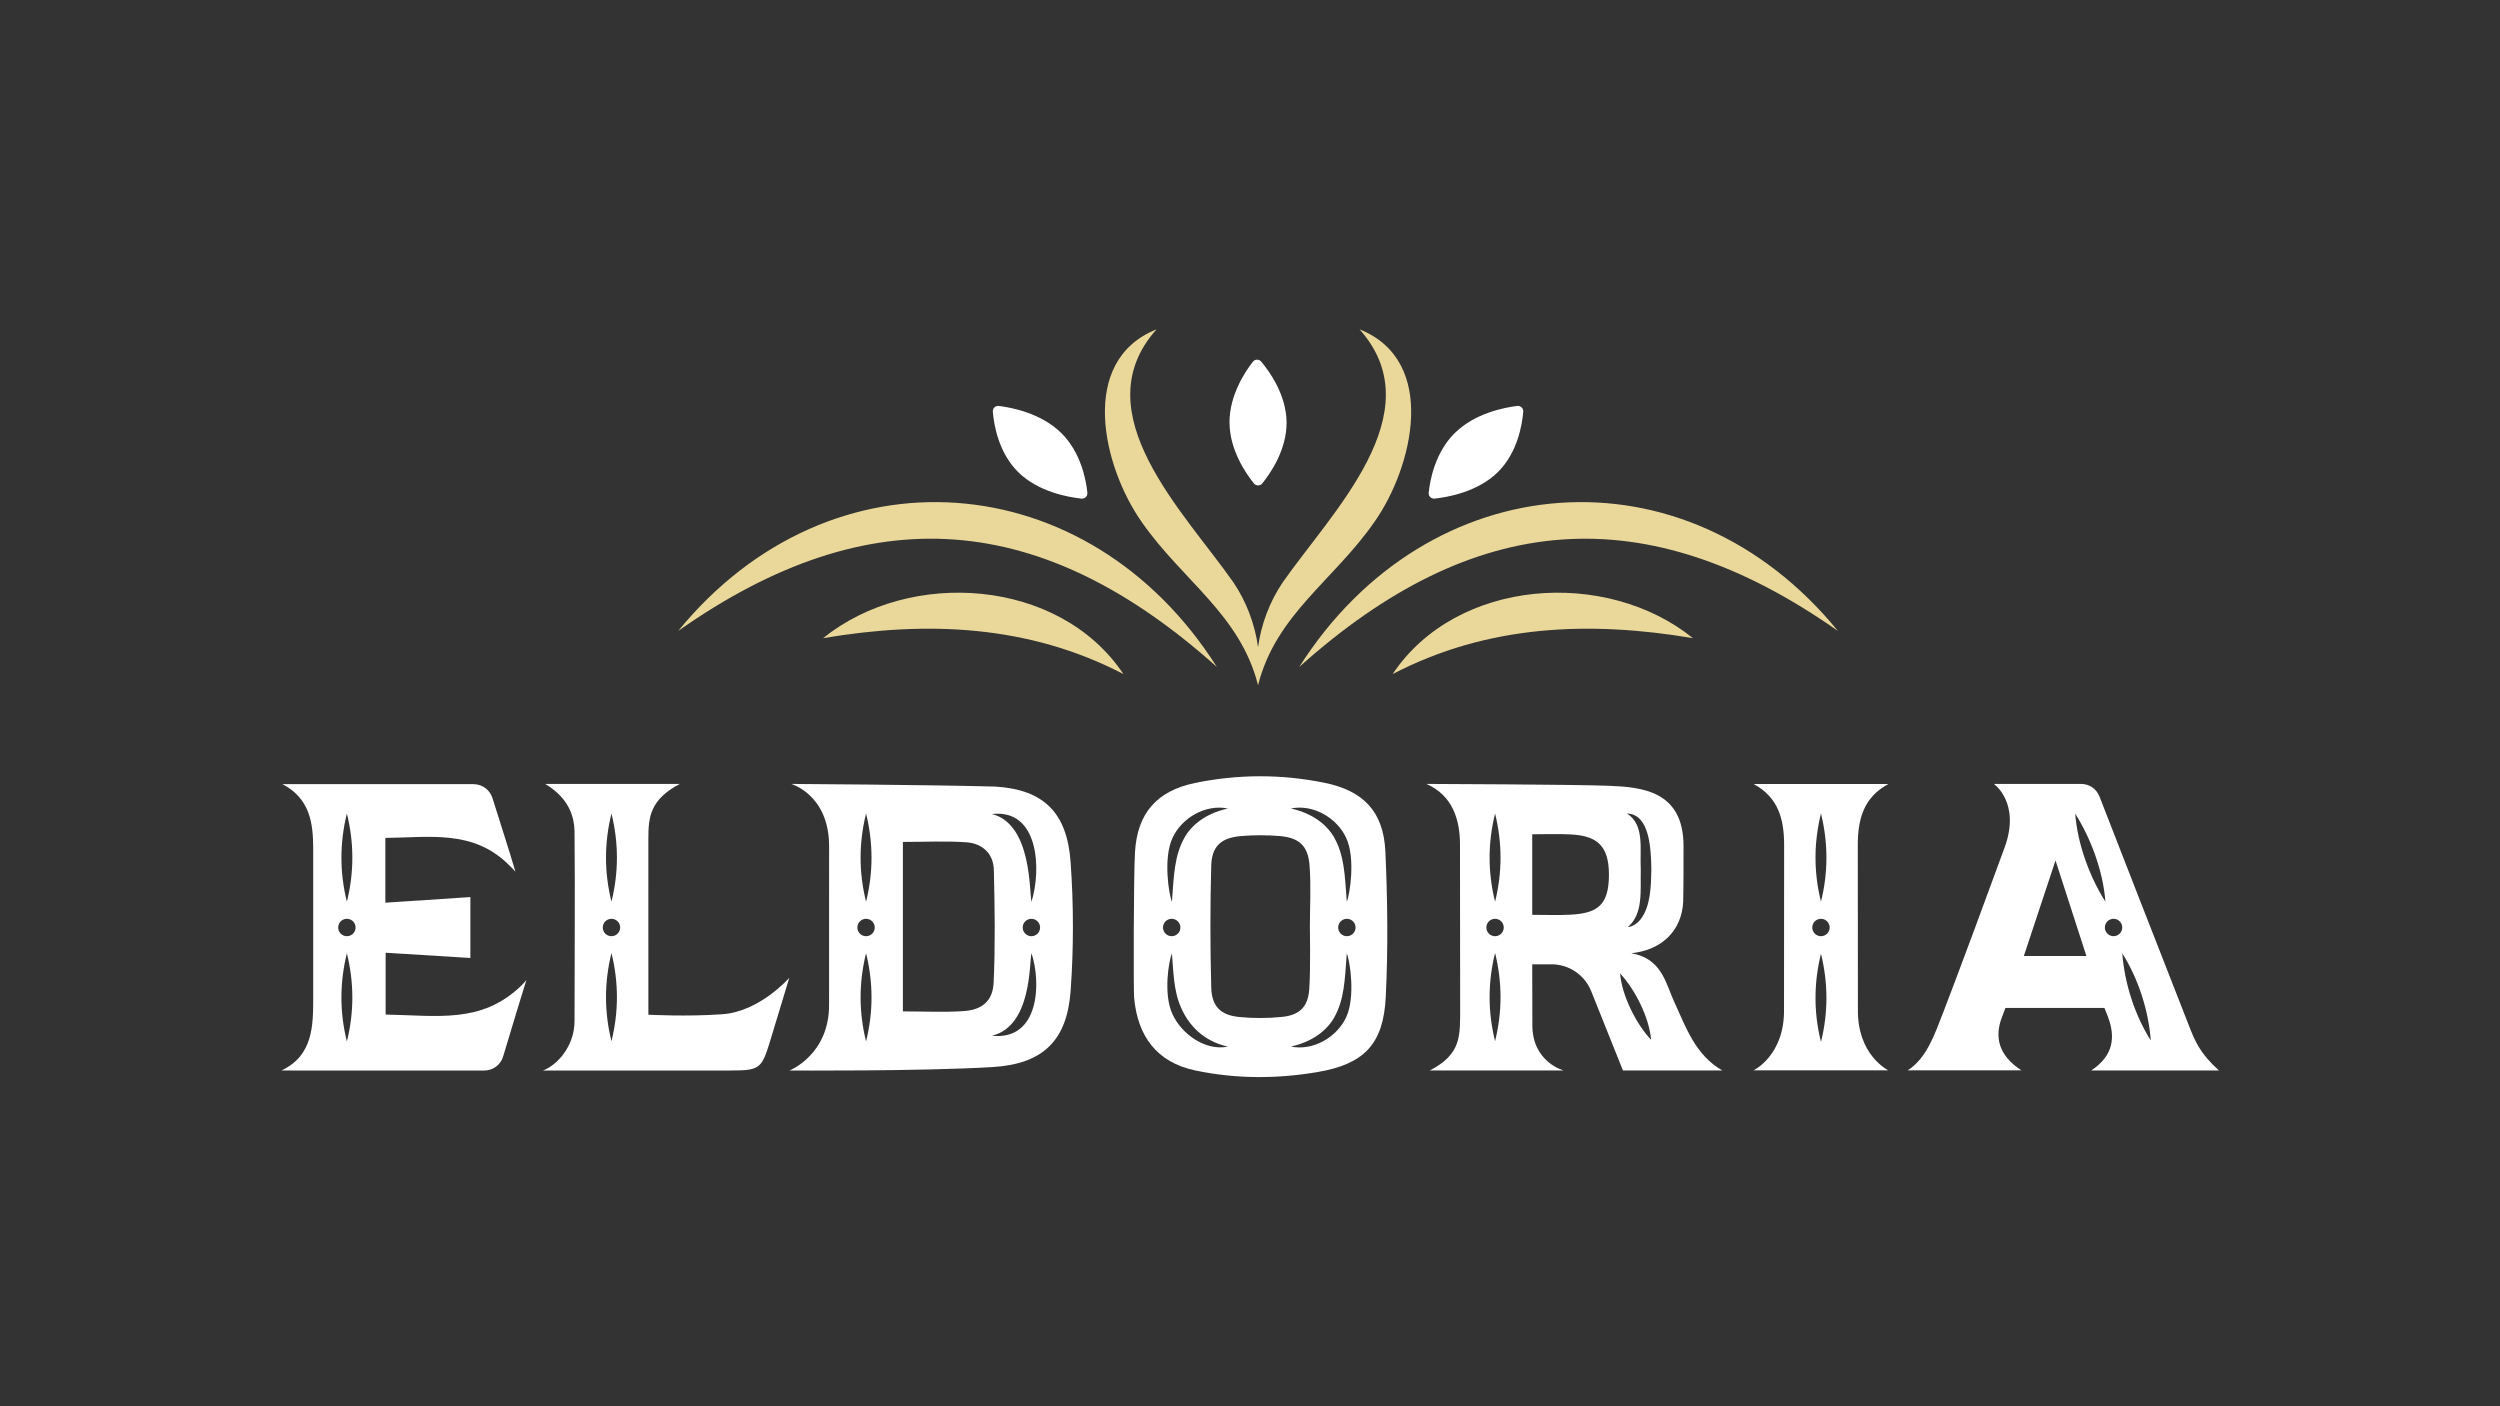
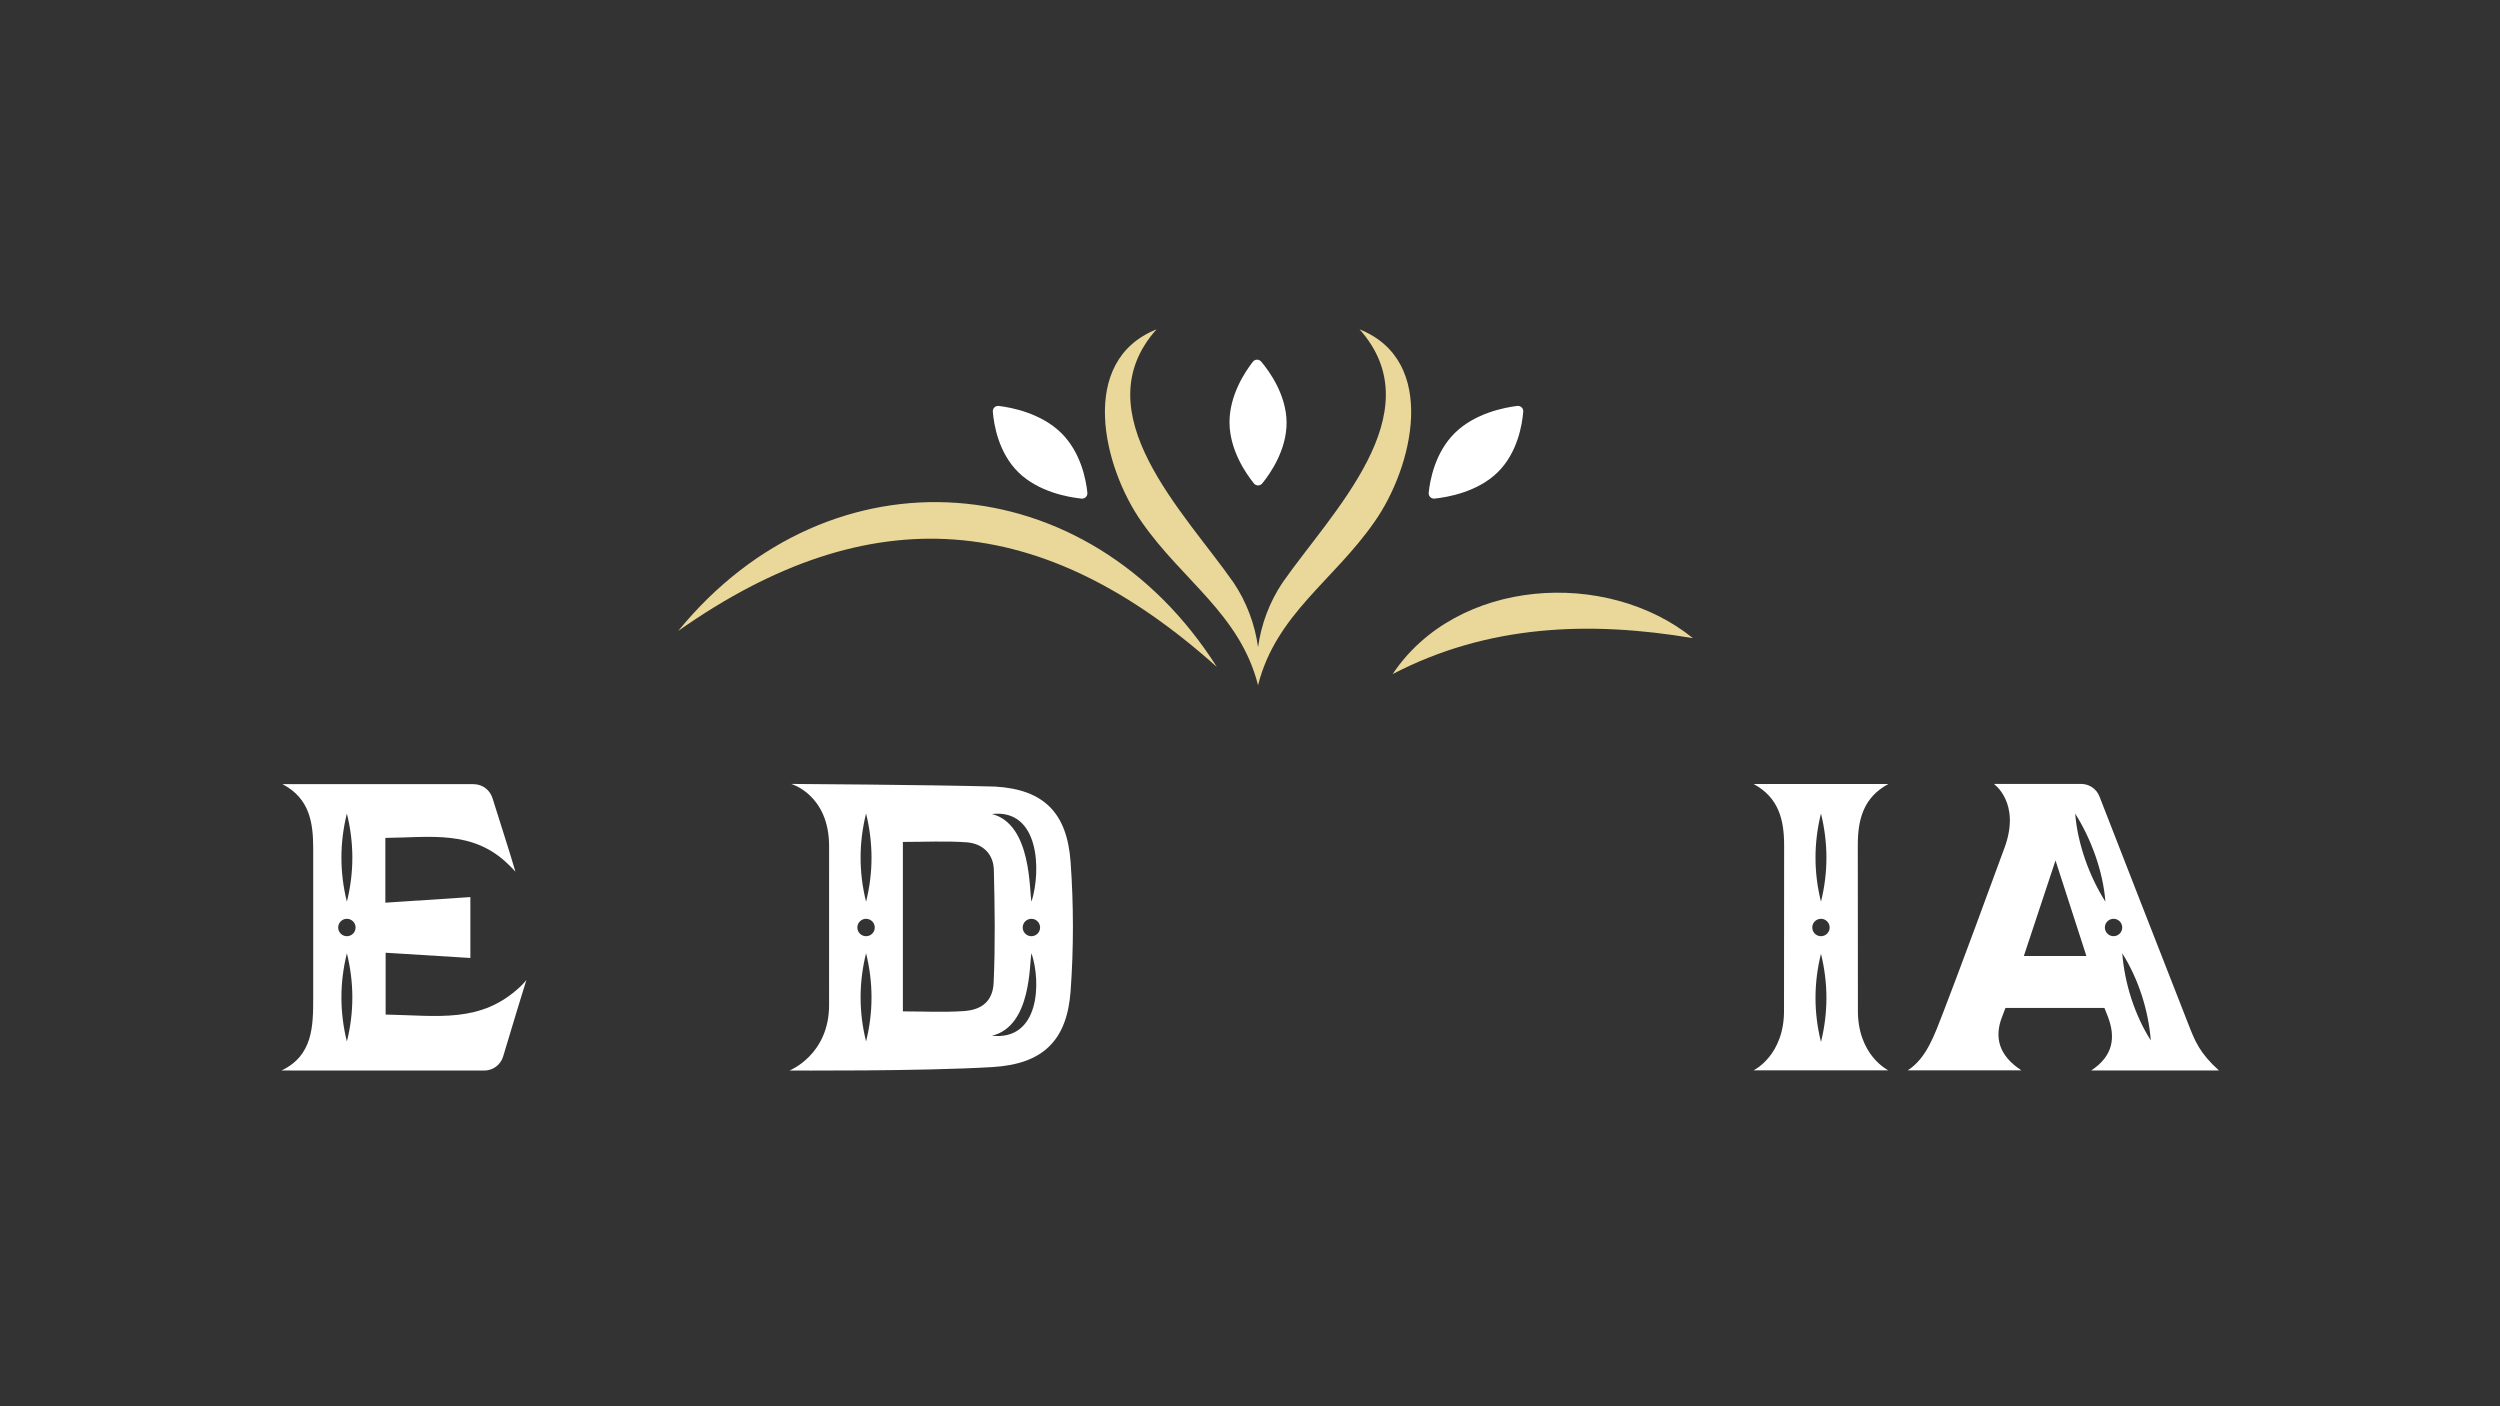
<svg xmlns="http://www.w3.org/2000/svg" width="2240" zoomAndPan="magnify" viewBox="0 0 1680 945" height="1260" preserveAspectRatio="xMidYMid meet" version="1.0">
  <rect x="0" y="0" width="1680" height="945" fill="#333333" stroke="none" />
  <defs>
    <clipPath id="e52d4bdb8a">
      <path d="M 189.145 526 L 354 526 L 354 720 L 189.145 720 Z M 189.145 526 " clip-rule="nonzero" />
    </clipPath>
    <clipPath id="f65c521ca8">
-       <path d="M 761 521 L 933 521 L 933 723.801 L 761 723.801 Z M 761 521 " clip-rule="nonzero" />
-     </clipPath>
+       </clipPath>
    <clipPath id="0d10a4b186">
      <path d="M 1282 526 L 1491.145 526 L 1491.145 720 L 1282 720 Z M 1282 526 " clip-rule="nonzero" />
    </clipPath>
    <clipPath id="e98d48e3f0">
      <path d="M 742 221.301 L 949 221.301 L 949 461 L 742 461 Z M 742 221.301 " clip-rule="nonzero" />
    </clipPath>
  </defs>
-   <path fill="#ffffff" d="M 485.488 681.566 C 461.43 683.301 435.711 681.879 435.711 681.879 C 435.711 681.879 435.691 605.43 435.691 563.703 C 435.691 548.938 436.867 537.41 456.781 526.793 L 366.293 526.793 C 378.973 534.25 385.949 544.988 386.09 559.008 C 386.496 601.367 386.09 643.734 386.09 686.09 C 386.09 703.664 373.676 716.23 364.84 719.379 L 490.418 719.379 C 511.934 719.379 511.855 718.23 518.785 695.414 C 524.68 676.012 530.41 657.074 530.41 657.074 C 530.41 657.074 510.652 679.758 485.496 681.566 Z M 410.906 546.676 C 415.777 566.379 415.816 586.242 410.906 605.938 C 405.992 586.234 406.031 566.371 410.906 546.676 Z M 410.906 699.676 C 405.992 679.973 406.031 660.109 410.906 640.414 C 415.777 660.117 415.816 679.98 410.906 699.676 Z M 410.906 629.129 C 407.68 629.129 405.059 626.508 405.059 623.285 C 405.059 620.059 407.68 617.438 410.906 617.438 C 414.129 617.438 416.75 620.051 416.75 623.285 C 416.75 626.52 414.129 629.129 410.906 629.129 Z M 410.906 629.129 " fill-opacity="1" fill-rule="nonzero" />
  <g clip-path="url(#e52d4bdb8a)">
    <path fill="#ffffff" d="M 349.52 663.125 C 323.086 687.789 294.719 682.473 259.148 681.781 L 259.148 640.234 L 316.09 643.762 L 316.09 602.836 L 258.957 606.605 L 258.957 563.062 C 288.816 562.836 317.836 557.375 341.809 581.078 C 344.438 583.527 346.062 585.594 346.352 585.742 C 342.176 571.262 335.832 552.238 330.969 536.383 C 329.242 530.773 324.086 526.953 318.211 526.953 L 189.832 526.953 C 208.039 536.492 210.48 552.727 210.473 570.168 C 210.453 603.703 210.473 637.227 210.473 670.762 C 210.473 689.43 210.293 709.395 189.137 719.371 C 192.105 719.457 293.113 719.418 325.434 719.398 C 331.297 719.398 336.418 715.582 338.105 709.961 C 342.914 693.98 352.285 662.891 353.727 658.562 C 352.395 660.184 351.801 660.93 349.512 663.137 Z M 233.105 546.676 C 237.98 566.379 238.02 586.242 233.105 605.938 C 228.195 586.234 228.234 566.371 233.105 546.676 Z M 233.105 699.875 C 228.195 680.172 228.234 660.309 233.105 640.613 C 237.98 660.316 238.02 680.18 233.105 699.875 Z M 233.105 629.129 C 229.883 629.129 227.262 626.508 227.262 623.285 C 227.262 620.059 229.883 617.438 233.105 617.438 C 236.332 617.438 238.953 620.051 238.953 623.285 C 238.953 626.52 236.332 629.129 233.105 629.129 Z M 233.105 629.129 " fill-opacity="1" fill-rule="nonzero" />
  </g>
-   <path fill="#ffffff" d="M 1125.34 673.863 C 1119.211 660.531 1116.922 644.262 1096.246 640.566 C 1117.215 638.445 1130.215 624.906 1131.102 605.996 C 1131.391 592.398 1131.309 580.766 1131.328 568.719 C 1131.391 531.195 1103.062 528.953 1081.141 528.055 C 1059.223 527.152 960.523 526.793 958.535 526.793 C 976.164 534.516 981.086 550.805 981.113 567.426 C 981.18 600.949 981.219 643.215 981.219 676.738 C 981.219 696.188 982.219 708.219 960.855 719.344 L 1050.727 719.344 C 1050.727 719.344 1029.742 713.816 1029.742 688.918 L 1029.656 648.012 L 1042.648 648.012 C 1054.367 648.012 1064.906 655.141 1069.262 666.02 L 1090.625 719.359 L 1157.414 719.359 C 1139.445 709.141 1133.016 690.543 1125.359 673.855 Z M 1004.684 546.676 C 1009.559 566.379 1009.594 586.242 1004.684 605.938 C 999.77 586.234 999.809 566.371 1004.684 546.676 Z M 1004.684 699.641 C 999.77 679.934 999.809 660.07 1004.684 640.375 C 1009.559 660.082 1009.594 679.945 1004.684 699.641 Z M 1004.684 629.129 C 1001.461 629.129 998.84 626.508 998.84 623.285 C 998.84 620.059 1001.449 617.438 1004.684 617.438 C 1007.918 617.438 1010.527 620.051 1010.527 623.285 C 1010.527 626.52 1007.918 629.129 1004.684 629.129 Z M 1109.707 584.32 C 1109.492 595.445 1109.312 608.973 1102.441 617.844 C 1100.062 620.777 1096.961 622.711 1093.852 623.051 C 1104.531 613.953 1102.215 598.281 1102.602 584.367 C 1101.809 570.828 1105.465 554.5 1093.344 546.676 C 1108.559 547.109 1109.5 570.227 1109.707 584.328 Z M 1054.988 614.695 C 1046.77 615.109 1038.512 614.762 1029.656 614.762 L 1029.656 560.637 C 1038.512 560.637 1046.77 560.297 1054.988 560.703 C 1071.535 561.523 1081.207 566.738 1081.207 587.629 C 1081.207 608.52 1073.402 613.773 1054.988 614.688 Z M 1088.703 654.152 C 1098.727 664.785 1108.445 684.16 1109.512 698.742 C 1099.461 688.117 1089.805 668.715 1088.703 654.152 Z M 1088.703 654.152 " fill-opacity="1" fill-rule="nonzero" />
  <g clip-path="url(#f65c521ca8)">
    <path fill="#ffffff" d="M 889.676 525.953 C 860.902 520.164 831.902 520.223 803.164 526.133 C 777.438 531.43 764.266 546.422 762.719 572.555 C 761.73 589.25 761.73 665.793 762.098 670.055 C 764.34 696.262 777.363 713.902 803.25 719.352 C 830.344 725.055 857.762 725.066 884.941 720.5 C 916.57 715.195 929.648 701.863 931.23 669.969 C 932.836 637.559 932.438 604.938 930.988 572.496 C 929.77 545.375 916.336 531.316 889.676 525.953 Z M 904.664 563.117 C 910.992 576.723 907.086 601.223 905.043 605.938 C 903.691 588.074 903.516 574.875 896.246 562.23 C 893.199 556.941 884.941 547.129 867.434 543.309 C 882.328 540.227 898.414 549.496 904.664 563.109 Z M 787.91 563.117 C 794.16 549.504 810.254 540.238 825.141 543.32 C 807.633 547.137 799.375 556.941 796.332 562.242 C 789.062 574.883 788.883 588.082 787.535 605.945 C 785.48 601.223 781.586 576.73 787.91 563.129 Z M 781.527 623.285 C 781.527 620.059 784.148 617.438 787.375 617.438 C 790.598 617.438 793.219 620.051 793.219 623.285 C 793.219 626.52 790.598 629.129 787.375 629.129 C 784.148 629.129 781.527 626.508 781.527 623.285 Z M 787.91 681.527 C 781.586 667.926 785.488 645.43 787.535 640.707 C 788.883 658.57 789.062 669.773 796.332 682.406 C 799.375 687.703 807.633 699.508 825.141 703.324 C 810.246 706.406 794.16 695.141 787.91 681.527 Z M 832.816 683.422 C 820.285 682.207 814.281 676.371 813.941 663.465 C 813.234 636.238 813.215 608.973 813.941 581.758 C 814.289 568.633 820.672 562.965 833.93 561.836 C 842.441 561.109 851.105 561.129 859.617 561.797 C 872.875 562.844 878.973 568.191 880.012 581.434 C 881.074 595.133 880.246 608.973 880.246 622.758 C 880.18 622.758 880.832 651.02 879.793 665.047 C 878.926 676.766 873.148 682.188 861.43 683.375 C 851.973 684.336 842.262 684.348 832.797 683.434 Z M 904.664 683.488 C 898.414 697.102 882.32 706.371 867.434 703.289 C 884.941 699.469 893.199 689.664 896.246 684.367 C 903.516 671.723 903.691 658.535 905.043 640.66 C 907.098 645.383 910.992 669.875 904.664 683.48 Z M 905.098 629.129 C 901.875 629.129 899.254 626.508 899.254 623.285 C 899.254 620.059 901.875 617.438 905.098 617.438 C 908.324 617.438 910.941 620.051 910.941 623.285 C 910.941 626.52 908.332 629.129 905.098 629.129 Z M 905.098 629.129 " fill-opacity="1" fill-rule="nonzero" />
  </g>
  <g clip-path="url(#0d10a4b186)">
    <path fill="#ffffff" d="M 1405.238 719.371 L 1491.145 719.371 C 1478.125 707.625 1475.043 699.629 1470.68 688.504 C 1448.504 631.969 1420.324 559.59 1410.84 535.223 C 1408.852 530.113 1403.949 526.793 1398.473 526.793 L 1339.879 526.793 C 1339.879 526.793 1358.043 539.398 1347.156 569.367 C 1339.605 590.148 1314.281 658.742 1305.73 680.625 C 1300.094 695.047 1294.746 711.102 1282.02 719.25 L 1358.363 719.25 C 1343.168 709.367 1340.094 697.055 1345.316 683.535 C 1346.504 680.473 1347.676 677.312 1347.676 677.312 L 1414.176 677.312 C 1414.176 677.312 1415.535 680.625 1416.555 683.32 C 1421.672 696.859 1420.352 709.473 1405.258 719.371 Z M 1445.336 699.188 C 1434.465 682.039 1427.734 660.836 1426.152 640.602 C 1436.992 657.762 1443.789 678.945 1445.336 699.188 Z M 1360.023 642.422 C 1367.207 620.738 1374.316 599.309 1381.305 578.23 C 1388.023 599.008 1394.926 620.383 1402.055 642.422 Z M 1394.531 546.742 C 1405.363 563.898 1413.281 585.695 1414.836 605.938 C 1403.969 588.789 1396.125 566.984 1394.531 546.742 Z M 1414.762 625.113 C 1413.742 622.051 1415.402 618.742 1418.469 617.73 C 1421.531 616.715 1424.84 618.371 1425.848 621.438 C 1426.867 624.5 1425.207 627.809 1422.145 628.82 C 1419.078 629.836 1415.77 628.176 1414.762 625.113 Z M 1414.762 625.113 " fill-opacity="1" fill-rule="nonzero" />
  </g>
  <path fill="#ffffff" d="M 1268.961 526.859 L 1178.426 526.859 C 1195.426 536.012 1198.941 551.137 1198.934 568.012 C 1198.922 605.145 1198.84 640.906 1198.855 678.039 C 1199.422 709.18 1178.418 719.258 1178.418 719.258 L 1268.953 719.258 C 1268.953 719.258 1247.957 709.18 1248.512 678.039 C 1248.531 640.906 1248.457 605.145 1248.438 568.012 C 1248.438 551.137 1251.953 536.012 1268.941 526.859 Z M 1223.691 546.676 C 1228.562 566.379 1228.602 586.242 1223.691 605.938 C 1218.777 586.234 1218.816 566.371 1223.691 546.676 Z M 1223.691 700.195 C 1218.777 680.492 1218.816 660.629 1223.691 640.934 C 1228.562 660.637 1228.602 680.5 1223.691 700.195 Z M 1223.691 629.129 C 1220.465 629.129 1217.844 626.508 1217.844 623.285 C 1217.844 620.059 1220.465 617.438 1223.691 617.438 C 1226.914 617.438 1229.535 620.051 1229.535 623.285 C 1229.535 626.52 1226.914 629.129 1223.691 629.129 Z M 1223.691 629.129 " fill-opacity="1" fill-rule="nonzero" />
  <path fill="#ffffff" d="M 668.648 528.574 C 624.133 527.367 531.664 526.793 531.664 526.793 C 531.664 526.793 557.156 533.977 557.156 568.652 C 557.156 605.117 557.141 638.953 557.141 675.418 C 557.141 708.898 530.551 719.379 530.551 719.379 C 530.551 719.379 618.562 719.973 666.945 717.07 C 700.91 715.035 717.062 699.27 719.465 665.812 C 721.531 637.078 721.504 607.965 719.438 579.23 C 717.082 546.383 701.609 530.488 668.641 528.574 Z M 693.172 605.938 C 691.559 599.547 693.598 553.887 666.566 547.023 C 698.367 543.367 699.855 584.641 693.172 605.938 Z M 581.992 546.676 C 586.863 566.379 586.902 586.242 581.992 605.938 C 577.078 586.234 577.117 566.371 581.992 546.676 Z M 581.992 699.816 C 577.078 680.113 577.117 660.25 581.992 640.555 C 586.863 660.258 586.902 680.125 581.992 699.816 Z M 581.992 629.129 C 578.766 629.129 576.145 626.508 576.145 623.285 C 576.145 620.059 578.758 617.438 581.992 617.438 C 585.223 617.438 587.836 620.051 587.836 623.285 C 587.836 626.52 585.223 629.129 581.992 629.129 Z M 647.75 679.445 C 634.352 680.367 620.832 679.652 606.738 679.652 L 606.738 565.777 C 621.305 565.777 635.457 565.039 649.473 566.02 C 660.156 566.766 667.605 573.641 667.867 584.586 C 668.488 609.793 668.859 635.07 667.734 660.25 C 667.188 672.57 660.051 678.598 647.738 679.445 Z M 666.566 696.008 C 693.598 689.543 691.559 646.562 693.172 640.555 C 699.855 660.609 698.367 699.449 666.566 696.008 Z M 693.098 629.129 C 689.871 629.129 687.25 626.508 687.25 623.285 C 687.25 620.059 689.863 617.438 693.098 617.438 C 696.328 617.438 698.941 620.051 698.941 623.285 C 698.941 626.52 696.32 629.129 693.098 629.129 Z M 693.098 629.129 " fill-opacity="1" fill-rule="nonzero" />
  <g clip-path="url(#e98d48e3f0)">
    <path fill="#ead89a" d="M 845.496 460.113 C 857.59 412.832 896.113 390.195 923.426 351.008 C 949.531 314.152 966.766 242.559 913.621 221.32 C 963.719 277.414 894.707 344.387 861.918 391.441 C 853.234 404.328 847.512 419.441 845.41 434.902 C 843.301 419.441 837.586 404.328 828.895 391.441 C 796.105 344.398 727.094 277.414 777.191 221.32 C 724.047 242.559 741.281 314.152 767.387 351.008 C 794.699 390.195 833.223 412.832 845.316 460.113 C 845.336 460.254 845.336 460.402 845.355 460.547 C 845.363 460.488 845.391 460.441 845.41 460.387 C 845.422 460.441 845.449 460.488 845.469 460.547 C 845.484 460.402 845.484 460.254 845.504 460.113 Z M 845.496 460.113 " fill-opacity="1" fill-rule="nonzero" />
  </g>
  <path fill="#ead89a" d="M 455.754 423.984 C 585.461 332.68 700.742 343.512 817.711 448.176 C 731.496 312.125 558.449 298.316 455.754 423.984 Z M 455.754 423.984 " fill-opacity="1" fill-rule="nonzero" />
-   <path fill="#ead89a" d="M 1235.059 423.984 C 1132.496 298.277 959.422 312.156 873.102 448.176 C 989.977 343.473 1105.203 332.734 1235.059 423.984 Z M 1235.059 423.984 " fill-opacity="1" fill-rule="nonzero" />
-   <path fill="#ead89a" d="M 553.133 428.84 C 622.898 417.055 691.316 419.828 754.953 452.992 C 711.934 388.527 611.473 381.77 553.133 428.84 Z M 553.133 428.84 " fill-opacity="1" fill-rule="nonzero" />
  <path fill="#ead89a" d="M 935.844 452.992 C 999.488 419.828 1067.895 417.055 1137.66 428.84 C 1079.312 381.77 978.871 388.527 935.844 452.992 Z M 935.844 452.992 " fill-opacity="1" fill-rule="nonzero" />
  <path fill="#ffffff" d="M 826.234 284.109 C 826.395 302.578 837.332 318.301 842.621 324.844 C 844.09 326.656 846.77 326.656 848.238 324.844 C 853.605 318.246 864.738 302.305 864.578 283.789 C 864.418 265.27 853.012 249.508 847.531 243.012 C 846.035 241.23 843.348 241.277 841.914 243.117 C 836.738 249.742 826.074 265.656 826.234 284.125 Z M 826.234 284.109 " fill-opacity="1" fill-rule="nonzero" />
  <path fill="#ffffff" d="M 671.234 272.793 C 668.922 272.512 666.992 274.359 667.18 276.68 C 667.859 285.098 670.895 304.141 684.309 317.34 C 697.84 330.641 718.004 334.148 726.727 335.055 C 729.043 335.301 730.949 333.414 730.715 331.094 C 729.863 322.781 726.5 304.094 713.121 290.934 C 699.621 277.66 679.832 273.852 671.234 272.793 Z M 671.234 272.793 " fill-opacity="1" fill-rule="nonzero" />
  <path fill="#ffffff" d="M 1023.625 276.668 C 1023.812 274.352 1021.879 272.504 1019.57 272.785 C 1010.973 273.84 991.184 277.648 977.684 290.926 C 964.305 304.086 960.938 322.77 960.09 331.086 C 959.855 333.406 961.758 335.289 964.078 335.047 C 972.797 334.129 992.965 330.633 1006.484 317.332 C 1019.898 304.133 1022.934 285.09 1023.613 276.668 Z M 1023.625 276.668 " fill-opacity="1" fill-rule="nonzero" />
</svg>